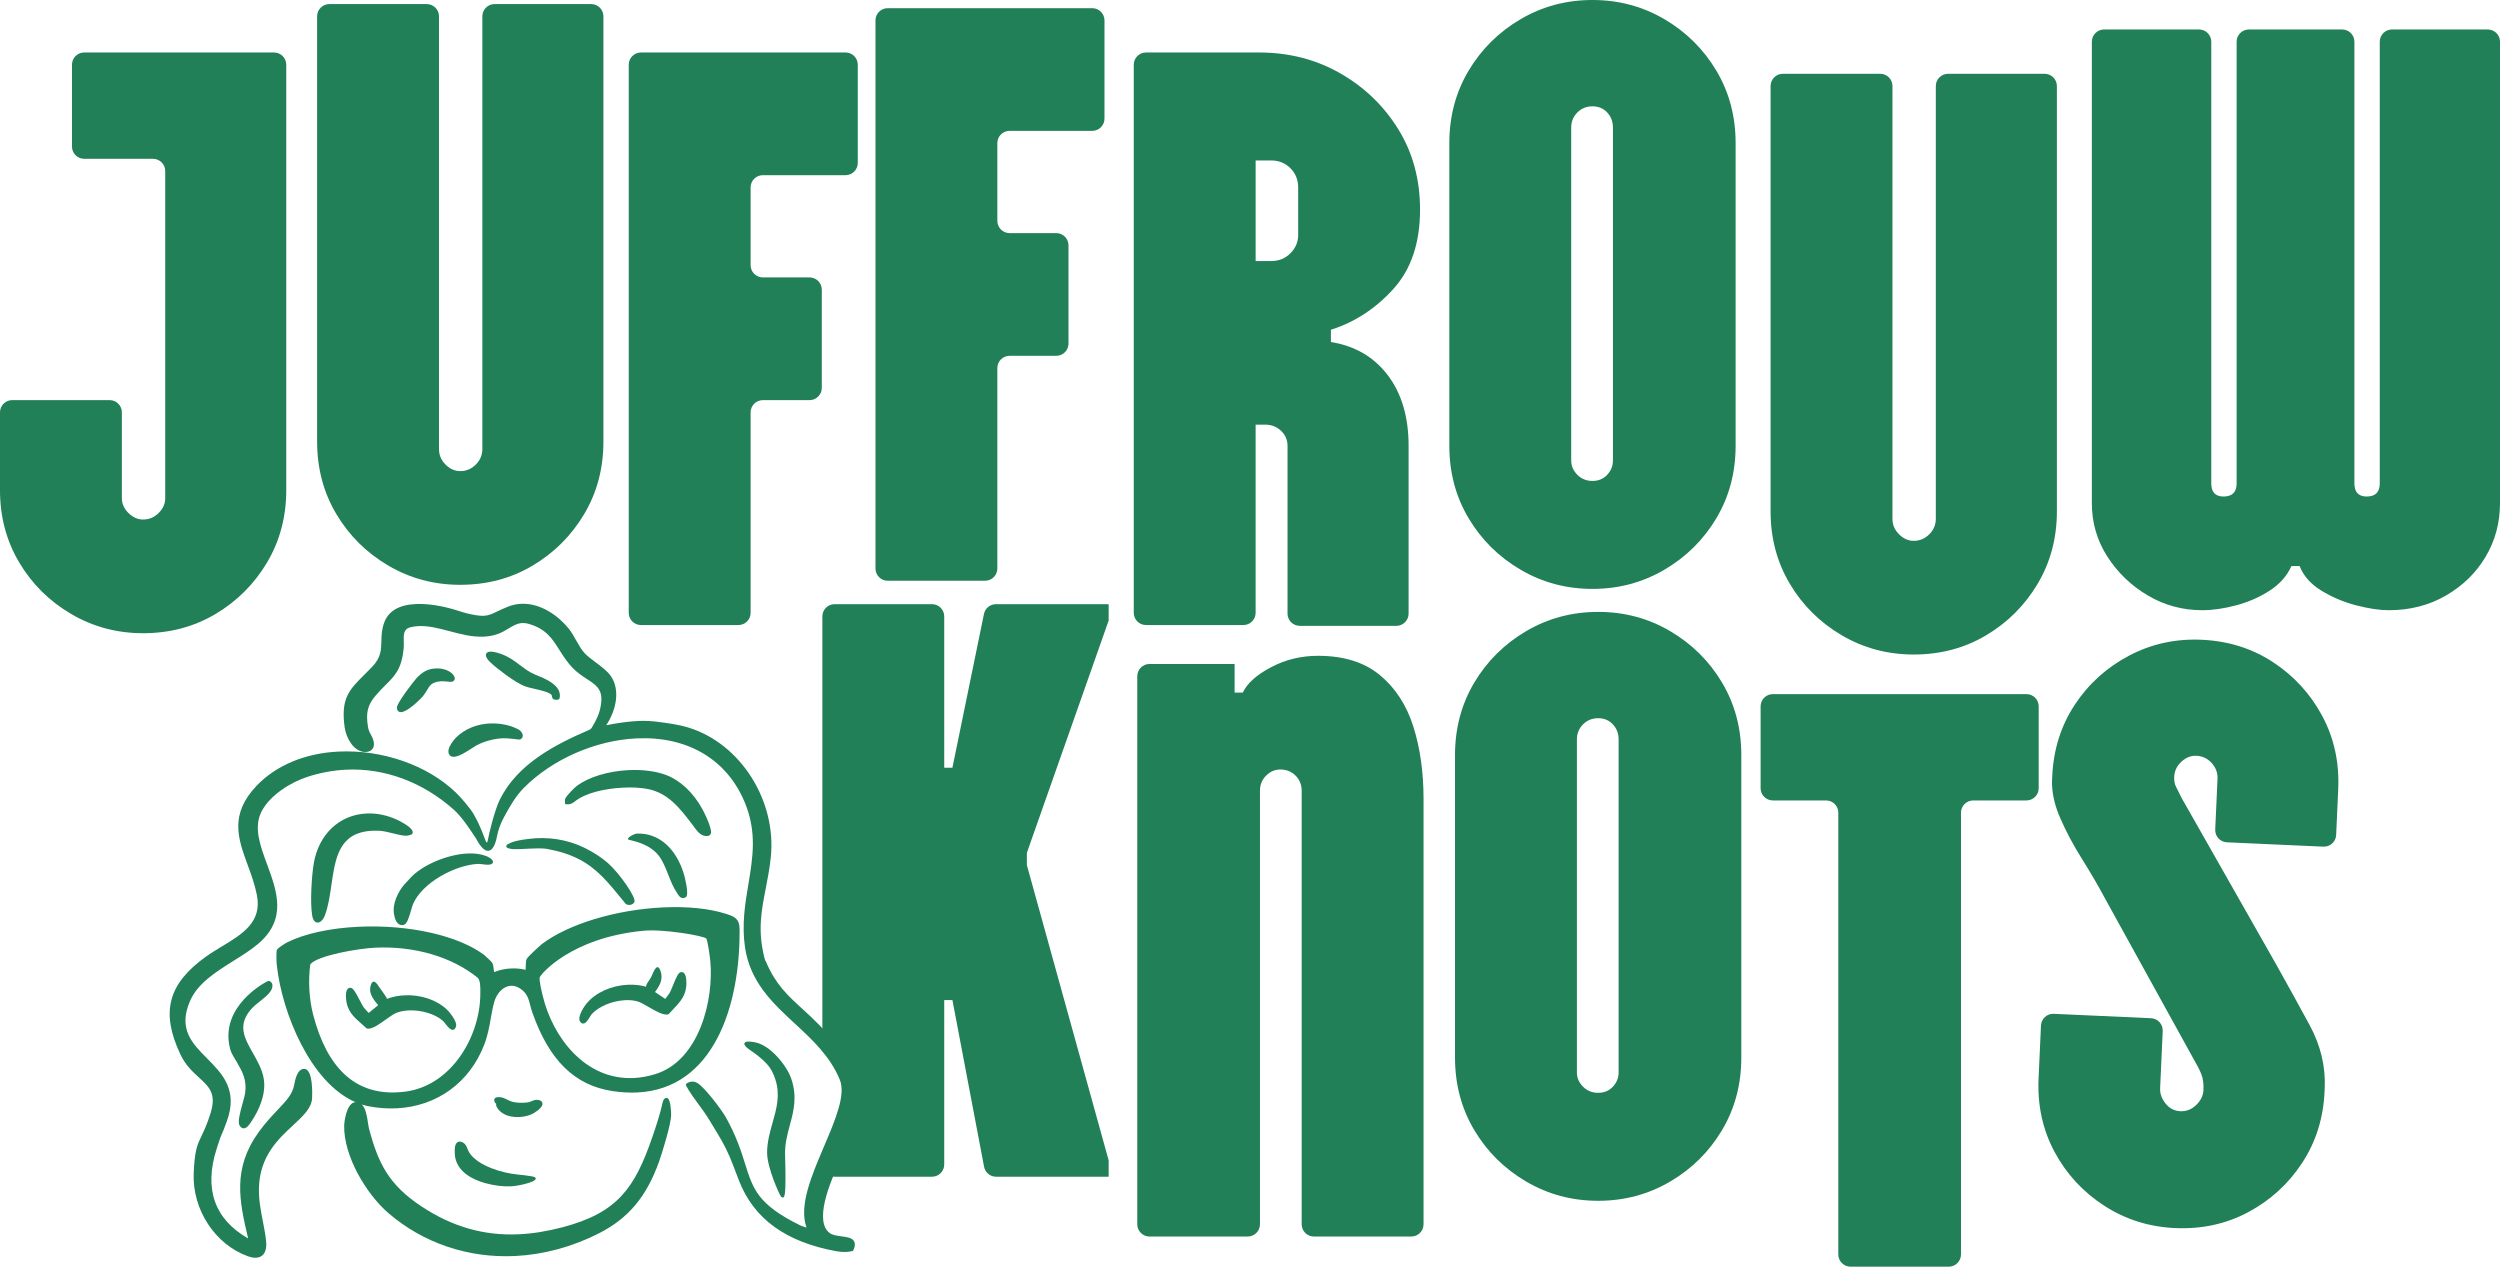
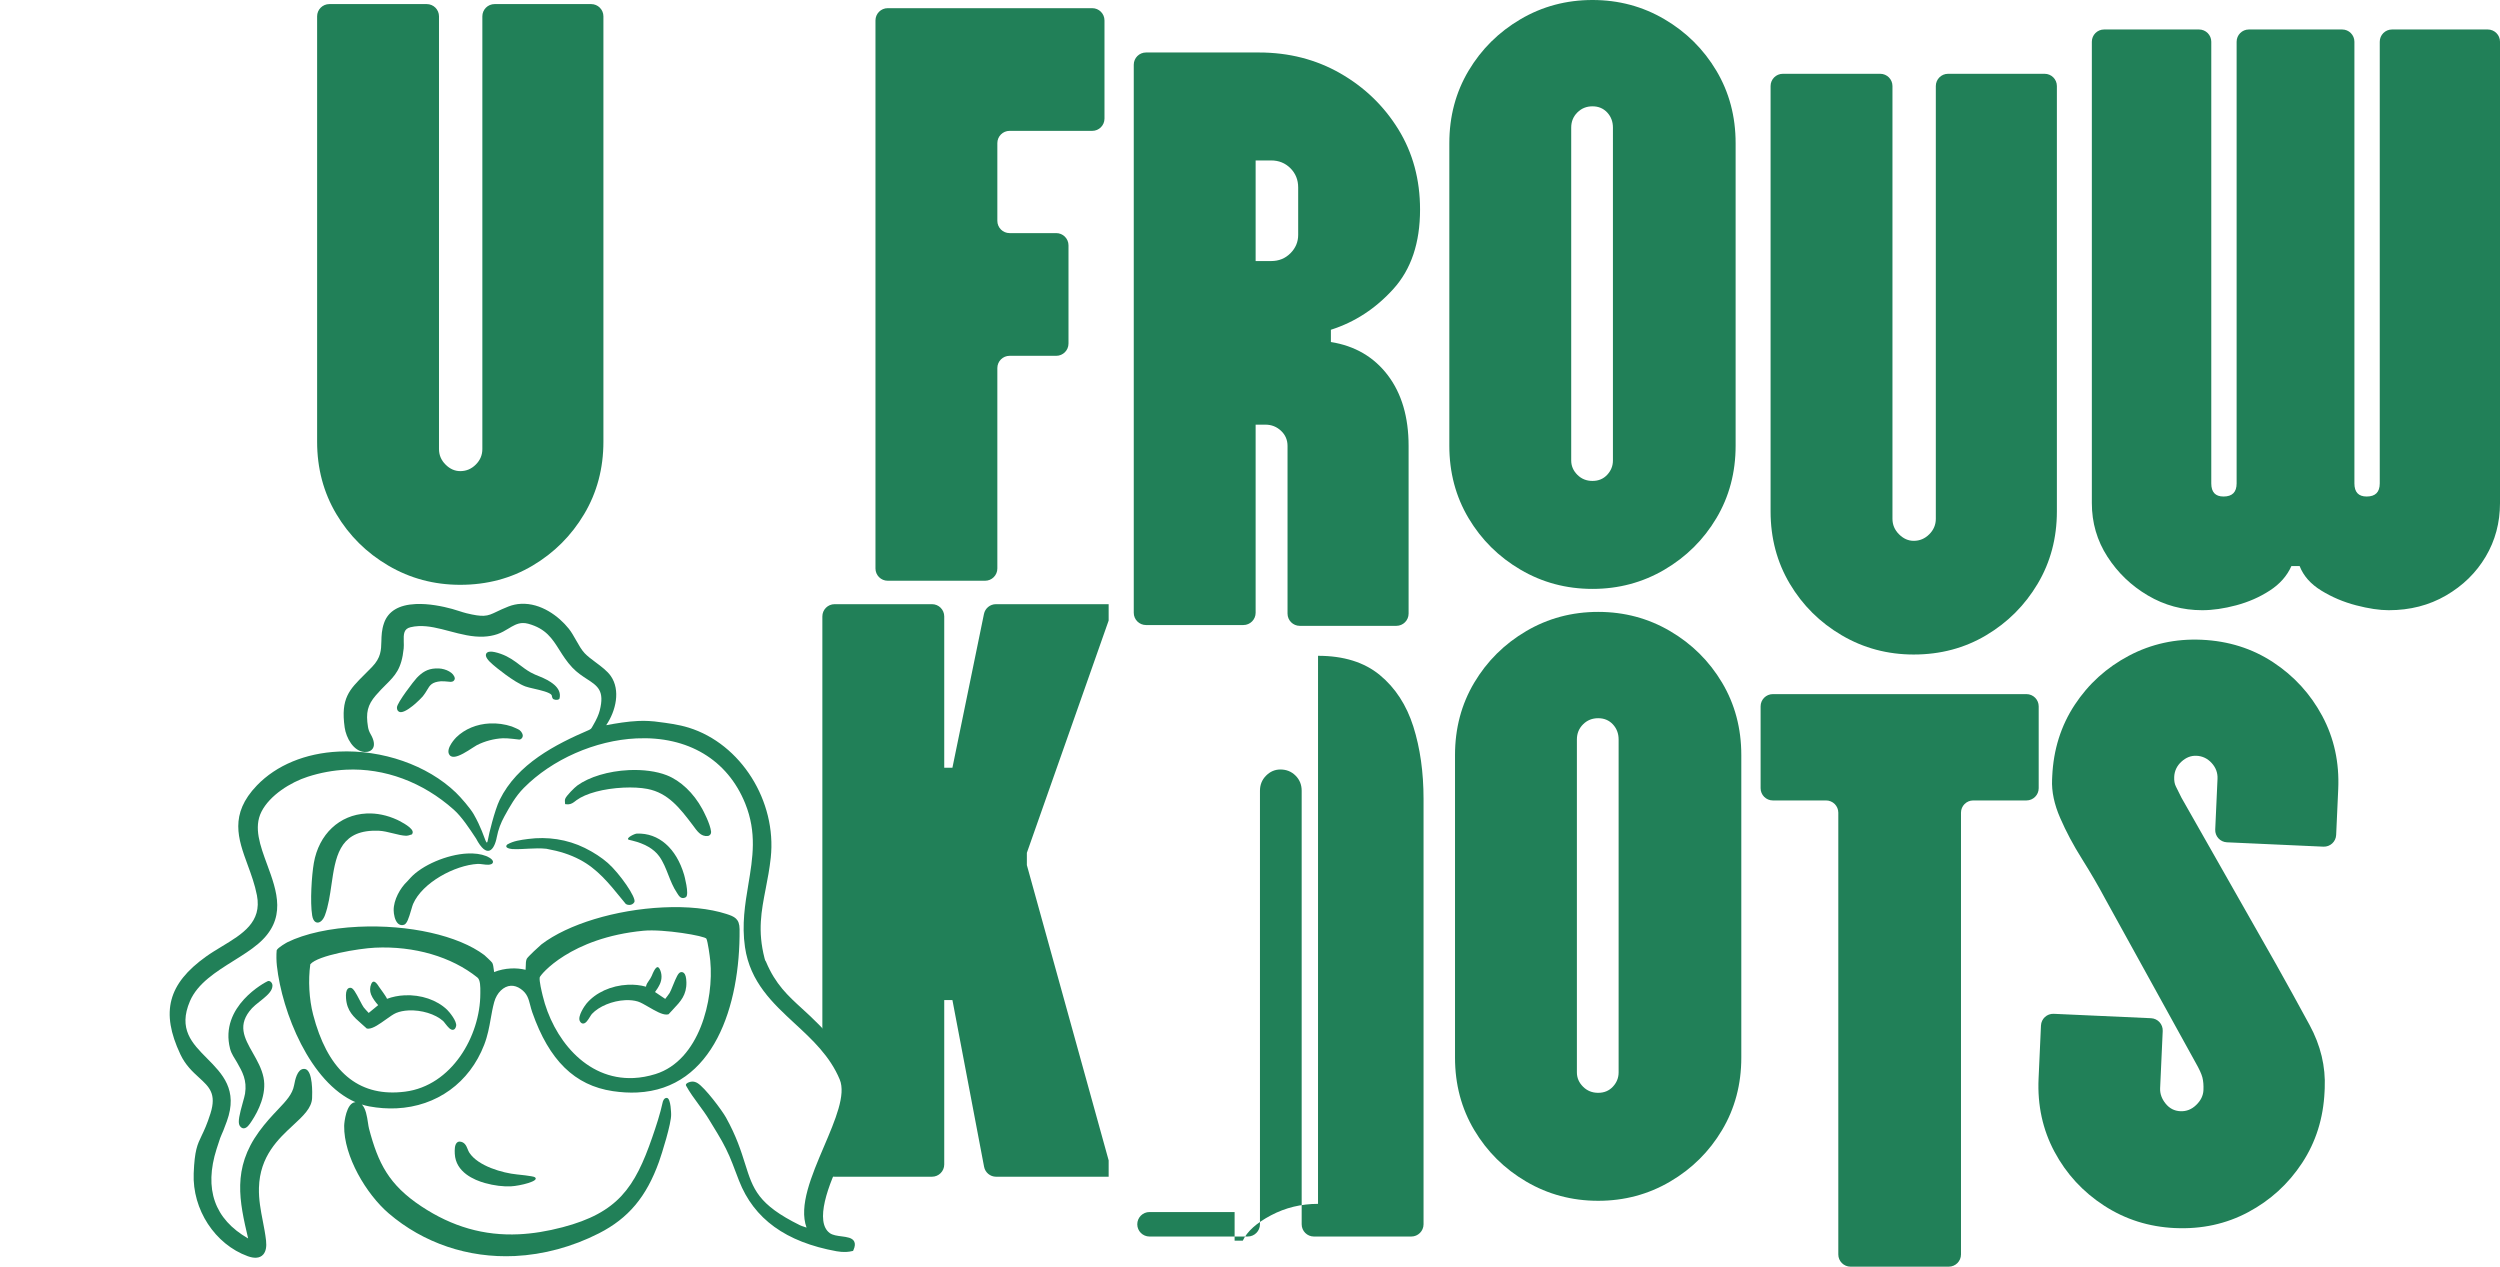
<svg xmlns="http://www.w3.org/2000/svg" viewBox="0 0 494.83 250.714" id="Laag_2">
  <g id="Components">
    <g id="bcd6ad8c-6968-419f-afc3-418d0a413819_1">
-       <path style="fill:#218058;" d="M28.33,125.333c-5.178,0-9.931-1.269-14.248-3.806-4.317-2.532-7.744-5.931-10.277-10.196-2.537-4.265-3.806-9.041-3.806-14.328v-15.384c0-1.339,1.085-2.424,2.424-2.424h19.275c1.339,0,2.424,1.085,2.424,2.424v17.003c0,1.079.431,2.05,1.292,2.911.866.866,1.837,1.297,2.916,1.297,1.188,0,2.211-.431,3.077-1.297.862-.862,1.297-1.832,1.297-2.911V33.858c0-1.339-1.085-2.424-2.424-2.424h-13.609c-1.339,0-2.424-1.085-2.424-2.424V12.813c0-1.339,1.085-2.424,2.424-2.424h37.565c1.339,0,2.424,1.085,2.424,2.424v84.19c0,5.287-1.269,10.063-3.801,14.328-2.537,4.265-5.941,7.664-10.201,10.196-4.265,2.537-9.041,3.806-14.328,3.806Z" />
      <path style="fill:#218058;" d="M91.103,115.753c-5.183,0-9.931-1.269-14.248-3.806-4.317-2.532-7.744-5.931-10.281-10.196-2.537-4.265-3.806-9.041-3.806-14.328V3.233c0-1.339,1.085-2.424,2.424-2.424h19.275c1.339,0,2.424,1.085,2.424,2.424v85.648c0,1.188.431,2.211,1.297,3.072.862.866,1.832,1.297,2.916,1.297,1.183,0,2.211-.431,3.072-1.297.866-.862,1.297-1.884,1.297-3.072V3.233c0-1.339,1.085-2.424,2.424-2.424h19.114c1.339,0,2.424,1.085,2.424,2.424v84.19c0,5.287-1.269,10.063-3.806,14.328-2.537,4.265-5.936,7.664-10.201,10.196-4.265,2.537-9.041,3.806-14.324,3.806Z" />
-       <path style="fill:#218058;" d="M124.448,121.291V12.813c0-1.339,1.085-2.424,2.424-2.424h40.486c1.339,0,2.424,1.085,2.424,2.424v19.436c0,1.339-1.085,2.424-2.424,2.424h-16.364c-1.339,0-2.424,1.085-2.424,2.424v15.389c0,1.339,1.085,2.424,2.424,2.424h9.24c1.339,0,2.424,1.085,2.424,2.424v19.441c0,1.339-1.085,2.424-2.424,2.424h-9.24c-1.339,0-2.424,1.085-2.424,2.424v39.672c0,1.339-1.085,2.424-2.424,2.424h-19.275c-1.339,0-2.424-1.085-2.424-2.424Z" />
      <path style="fill:#218058;" d="M173.284,112.52V4.042c0-1.339,1.085-2.424,2.424-2.424h40.481c1.339,0,2.424,1.085,2.424,2.424v19.436c0,1.339-1.085,2.424-2.424,2.424h-16.359c-1.339,0-2.424,1.085-2.424,2.424v15.389c0,1.339,1.085,2.424,2.424,2.424h9.235c1.339,0,2.424,1.085,2.424,2.424v19.441c0,1.339-1.085,2.424-2.424,2.424h-9.235c-1.339,0-2.424,1.085-2.424,2.424v39.672c0,1.339-1.085,2.424-2.424,2.424h-19.275c-1.339,0-2.424-1.085-2.424-2.424Z" />
      <path style="fill:#218058;" d="M246.107,123.715h-19.275c-1.339,0-2.424-1.085-2.424-2.424V12.813c0-1.339,1.085-2.424,2.424-2.424h22.347c5.936,0,11.304,1.377,16.108,4.128,4.8,2.75,8.634,6.452,11.498,11.091,2.854,4.639,4.289,9.931,4.289,15.867,0,6.584-1.756,11.815-5.264,15.701-3.507,3.886-7.635,6.584-12.383,8.094v2.428c4.748.757,8.497,2.944,11.252,6.556,2.75,3.621,4.128,8.288,4.128,14.007v33.191c0,1.339-1.085,2.424-2.424,2.424h-19.114c-1.339,0-2.424-1.085-2.424-2.424v-33.191c0-1.188-.431-2.187-1.292-2.996-.866-.809-1.893-1.212-3.077-1.212h-1.946v37.239c0,1.339-1.085,2.424-2.424,2.424ZM248.53,51.67h3.077c1.51,0,2.779-.511,3.806-1.538,1.022-1.022,1.538-2.239,1.538-3.64v-9.391c0-1.51-.516-2.779-1.538-3.806-1.027-1.022-2.296-1.538-3.806-1.538h-3.077v19.914Z" />
      <path style="fill:#218058;" d="M315.204,116.563c-5.183,0-9.931-1.269-14.248-3.806-4.317-2.532-7.744-5.931-10.281-10.196-2.537-4.265-3.806-9.041-3.806-14.328V28.33c0-5.287,1.269-10.063,3.806-14.328,2.537-4.26,5.964-7.659,10.281-10.196,4.317-2.537,9.065-3.806,14.248-3.806,5.178,0,9.926,1.269,14.243,3.806,4.317,2.537,7.744,5.936,10.281,10.196,2.537,4.265,3.806,9.041,3.806,14.328v59.903c0,5.287-1.269,10.063-3.806,14.328-2.537,4.265-5.964,7.664-10.281,10.196-4.317,2.537-9.065,3.806-14.243,3.806ZM315.204,95.191c1.183,0,2.154-.402,2.911-1.212.753-.809,1.136-1.751,1.136-2.835V25.253c0-1.183-.383-2.182-1.136-2.992-.757-.809-1.728-1.216-2.911-1.216-1.193,0-2.187.407-2.996,1.216-.809.809-1.216,1.808-1.216,2.992v65.891c0,1.084.407,2.026,1.216,2.835.809.809,1.804,1.212,2.996,1.212Z" />
      <path style="fill:#218058;" d="M378.791,129.551c-5.183,0-9.931-1.269-14.248-3.806-4.317-2.532-7.744-5.931-10.281-10.196-2.537-4.265-3.806-9.041-3.806-14.328V17.031c0-1.339,1.085-2.424,2.424-2.424h19.275c1.339,0,2.424,1.085,2.424,2.424v85.648c0,1.188.431,2.211,1.297,3.072.862.866,1.832,1.297,2.916,1.297,1.183,0,2.211-.431,3.072-1.297.866-.862,1.297-1.884,1.297-3.072V17.031c0-1.339,1.085-2.424,2.424-2.424h19.114c1.339,0,2.424,1.085,2.424,2.424v84.19c0,5.287-1.269,10.063-3.806,14.328-2.537,4.265-5.936,7.664-10.201,10.196-4.265,2.537-9.041,3.806-14.324,3.806Z" />
      <path style="fill:#218058;" d="M435.903,120.78c-3.886,0-7.479-.97-10.769-2.916-3.295-1.941-5.964-4.502-8.014-7.687-2.05-3.181-3.077-6.722-3.077-10.603V8.26c0-1.339,1.085-2.424,2.424-2.424h18.792c1.339,0,2.424,1.085,2.424,2.424v87.428c0,1.728.809,2.589,2.428,2.589,1.723,0,2.589-.862,2.589-2.589V8.26c0-1.339,1.085-2.424,2.424-2.424h18.465c1.339,0,2.424,1.085,2.424,2.424v87.428c0,1.728.809,2.589,2.428,2.589,1.723,0,2.589-.862,2.589-2.589V8.26c0-1.339,1.085-2.424,2.424-2.424h18.953c1.339,0,2.424,1.085,2.424,2.424v91.314c0,3.881-.947,7.422-2.835,10.603-1.889,3.186-4.506,5.747-7.848,7.687-3.347,1.946-7.124,2.916-11.337,2.916-1.832,0-3.99-.322-6.475-.97-2.48-.648-4.776-1.619-6.878-2.916-2.106-1.292-3.536-2.911-4.289-4.857h-1.624c-.862,1.946-2.291,3.564-4.289,4.857-1.998,1.297-4.208,2.267-6.636,2.916-2.428.648-4.672.97-6.717.97Z" />
      <path style="fill:#218058;" d="M219.437,122.824v-3.238h-22.306c-1.151,0-2.143.809-2.374,1.937l-6.244,30.441h-1.619v-29.954c0-1.339-1.085-2.424-2.424-2.424h-19.275c-1.339,0-2.424,1.085-2.424,2.424v84.569c.438.276.861.646,1.258,1.125,2.822,3.407,3.972,7.167,2.881,11.55-.857,3.445-3.002,6.349-4.139,9.668v1.566c0,1.339,1.085,2.424,2.424,2.424h19.275c1.339,0,2.424-1.085,2.424-2.424v-32.547h1.619l6.267,33c.217,1.144,1.217,1.972,2.381,1.972h22.276v-3.238l-16.189-58.445v-2.428l16.189-45.977Z" />
-       <path style="fill:#218058;" d="M260.881,129.805c5.074,0,9.15,1.269,12.227,3.806,3.072,2.537,5.283,5.936,6.636,10.196,1.349,4.265,2.021,9.041,2.021,14.328v84.19c0,1.339-1.085,2.424-2.424,2.424h-19.275c-1.339,0-2.424-1.085-2.424-2.424v-85.809c0-1.188-.402-2.187-1.212-2.996-.809-.809-1.808-1.212-2.996-1.212-1.079,0-2.021.402-2.831,1.212-.809.809-1.216,1.808-1.216,2.996v85.809c0,1.339-1.085,2.424-2.424,2.424h-19.436c-1.339,0-2.424-1.085-2.424-2.424v-108.478c0-1.339,1.085-2.424,2.424-2.424h16.842v5.666h1.619c.862-1.837,2.722-3.507,5.585-5.018,2.859-1.51,5.96-2.267,9.306-2.267Z" />
+       <path style="fill:#218058;" d="M260.881,129.805c5.074,0,9.15,1.269,12.227,3.806,3.072,2.537,5.283,5.936,6.636,10.196,1.349,4.265,2.021,9.041,2.021,14.328v84.19c0,1.339-1.085,2.424-2.424,2.424h-19.275c-1.339,0-2.424-1.085-2.424-2.424v-85.809c0-1.188-.402-2.187-1.212-2.996-.809-.809-1.808-1.212-2.996-1.212-1.079,0-2.021.402-2.831,1.212-.809.809-1.216,1.808-1.216,2.996v85.809c0,1.339-1.085,2.424-2.424,2.424h-19.436c-1.339,0-2.424-1.085-2.424-2.424c0-1.339,1.085-2.424,2.424-2.424h16.842v5.666h1.619c.862-1.837,2.722-3.507,5.585-5.018,2.859-1.51,5.96-2.267,9.306-2.267Z" />
      <path style="fill:#218058;" d="M316.329,237.676c-5.183,0-9.931-1.269-14.248-3.806-4.317-2.532-7.744-5.931-10.281-10.196-2.537-4.265-3.806-9.041-3.806-14.328v-59.903c0-5.287,1.269-10.063,3.806-14.328,2.537-4.26,5.964-7.659,10.281-10.196,4.317-2.537,9.065-3.806,14.248-3.806,5.178,0,9.926,1.269,14.243,3.806,4.317,2.537,7.744,5.936,10.281,10.196,2.537,4.265,3.806,9.041,3.806,14.328v59.903c0,5.287-1.269,10.063-3.806,14.328-2.537,4.265-5.964,7.664-10.281,10.196-4.317,2.537-9.065,3.806-14.243,3.806ZM316.329,216.304c1.183,0,2.154-.402,2.911-1.212.753-.809,1.136-1.751,1.136-2.835v-65.891c0-1.183-.383-2.182-1.136-2.992-.757-.809-1.728-1.216-2.911-1.216-1.193,0-2.187.407-2.996,1.216-.809.809-1.216,1.808-1.216,2.992v65.891c0,1.084.407,2.026,1.216,2.835.809.809,1.804,1.212,2.996,1.212Z" />
      <path style="fill:#218058;" d="M363.86,248.291v-87.433c0-1.339-1.085-2.424-2.424-2.424h-10.532c-1.339,0-2.424-1.085-2.424-2.424v-16.198c0-1.339,1.085-2.424,2.424-2.424h50.194c1.339,0,2.424,1.085,2.424,2.424v16.198c0,1.339-1.085,2.424-2.424,2.424h-10.532c-1.339,0-2.424,1.085-2.424,2.424v87.433c0,1.339-1.085,2.424-2.424,2.424h-19.436c-1.339,0-2.424-1.085-2.424-2.424Z" />
      <path style="fill:#218058;" d="M430.526,243.076c-5.178-.234-9.864-1.716-14.062-4.445-4.198-2.725-7.468-6.275-9.81-10.65-2.342-4.375-3.394-9.204-3.155-14.486l.475-10.517c.06-1.337,1.193-2.372,2.53-2.312l19.255.87c1.337.06,2.372,1.193,2.312,2.53l-.512,11.325c-.049,1.078.313,2.094,1.08,3.043.767.954,1.739,1.458,2.931,1.511,1.182.053,2.229-.359,3.131-1.237.907-.874,1.382-1.852,1.431-2.93.044-.969-.027-1.811-.208-2.521-.186-.71-.63-1.677-1.328-2.898l-17.974-32.573c-1.297-2.437-2.801-5.016-4.512-7.743-1.716-2.721-3.161-5.436-4.333-8.137-1.176-2.697-1.711-5.233-1.604-7.606l.029-.648c.239-5.282,1.722-9.996,4.449-14.142,2.727-4.141,6.304-7.382,10.731-9.722,4.427-2.34,9.227-3.393,14.405-3.159,5.277.238,9.991,1.721,14.137,4.449,4.146,2.727,7.388,6.276,9.73,10.646,2.342,4.375,3.394,9.204,3.155,14.486l-.409,9.06c-.06,1.337-1.193,2.372-2.53,2.312l-19.094-.863c-1.337-.06-2.372-1.193-2.312-2.53l.453-10.03c.054-1.187-.331-2.228-1.157-3.132-.822-.899-1.828-1.381-3.01-1.434-1.083-.049-2.072.342-2.971,1.164-.904.826-1.381,1.828-1.435,3.015-.034.757.075,1.382.323,1.877.243.499.617,1.246,1.112,2.239l18.615,32.768c2.302,4.103,4.549,8.171,6.74,12.217,2.196,4.042,3.197,8.219,3.002,12.531l-.029.648c-.239,5.282-1.722,9.996-4.449,14.142-2.727,4.146-6.276,7.388-10.651,9.725-4.375,2.342-9.204,3.394-14.481,3.155Z" />
      <path style="fill:#218058;" d="M166.584,244.716c-.873-.114-1.775-.233-2.345-.648-3-2.182-.448-9.446,2.64-15.466,3.445-6.717,3.316-10.905,2.952-13.495-.719-5.114-4.956-9.436-7.739-12.293-1.161-1.191-2.255-2.19-3.313-3.157-2.835-2.589-5.283-4.825-7.147-9.262-.081-.191-.133-.261-.176-.29-.011-.023-.044-.112-.132-.455-1.389-5.403-.633-9.291.242-13.793.37-1.906.753-3.876.991-6.082,1.209-11.231-5.918-22.541-16.227-25.746-2.042-.634-4.186-.905-6.259-1.167l-.559-.071s-.794-.065-1.095-.083c-.658-.04-1.382-.042-2.152-.005-2.061.098-4.216.447-6.279.835,1.95-2.879,2.847-6.944.915-9.727-.693-.998-1.861-1.868-2.991-2.71-.834-.621-1.623-1.209-2.199-1.822-.617-.655-1.162-1.622-1.688-2.556-.45-.798-.915-1.623-1.435-2.274-2.004-2.509-5.539-5.122-9.454-4.936-.851.04-1.682.216-2.472.522-.985.382-1.722.734-2.313,1.018-1.023.49-1.641.785-2.579.829-.805.039-1.836-.113-3.448-.506-.456-.111-.926-.264-1.426-.424-.447-.145-.916-.297-1.419-.434-1.852-.506-4.606-1.084-7.205-.961-3.34.158-5.446,1.424-6.259,3.761-.471,1.355-.5,2.509-.527,3.625-.043,1.734-.08,3.232-1.843,5.063-.519.539-1.01,1.027-1.469,1.483-3.068,3.052-4.759,4.733-3.953,10.497.283,2.019,1.736,4.745,3.957,4.854,1.397.068,2.667-1.002,1.155-3.573-.266-.453-.42-.931-.494-1.379-.461-2.829-.084-4.35,1.549-6.257.715-.836,1.382-1.501,1.971-2.088,1.823-1.817,3.14-3.132,3.545-7.198.043-.428.027-.886.012-1.331-.052-1.565.012-2.538,1.327-2.864.502-.124,1.038-.2,1.59-.226,1.998-.095,4.027.442,6.176,1.013,2.195.581,4.464,1.182,6.747,1.074.948-.045,1.824-.206,2.677-.49.823-.275,1.518-.694,2.189-1.099.901-.545,1.752-1.059,2.767-1.106.378-.018.758.028,1.161.139,3.504.965,4.745,2.929,6.18,5.203.719,1.139,1.463,2.317,2.547,3.468.95,1.008,1.981,1.677,2.89,2.269,2.137,1.39,3.549,2.307,2.537,6.255-.211.823-.633,1.768-1.291,2.89l-.093.16s-.236.461-.385.57c-.106.078-.206.151-.306.193-6.734,2.896-14.232,6.741-17.722,13.854-1.005,2.049-2.207,7.053-2.29,7.715-.171.961-.278.871-.522.32-.274-.625-.884-2.672-2.341-5.209-.669-1.165-2.516-3.305-3.539-4.287-5.631-5.405-14.519-8.508-23.195-8.097-6.566.31-12.308,2.69-16.166,6.7-5.504,5.721-3.722,10.579-1.836,15.723.703,1.915,1.429,3.897,1.84,6.027,1.025,5.309-2.854,7.653-6.963,10.135-1.054.637-2.143,1.296-3.128,2.002-7.521,5.388-8.991,10.987-5.071,19.322,1.017,2.165,2.444,3.47,3.703,4.622,2.027,1.855,3.492,3.195,2.266,7.091-.685,2.179-1.272,3.403-1.745,4.388-.87,1.813-1.394,2.907-1.578,7.47-.289,7.156,4.21,14.053,10.697,16.401.618.224,1.174.326,1.651.303h.001c.603-.028,1.085-.25,1.432-.657.498-.585.681-1.506.542-2.74-.149-1.327-.401-2.619-.644-3.869-.406-2.085-.826-4.242-.762-6.574.172-6.28,3.833-9.672,6.775-12.396,1.958-1.814,3.649-3.38,3.743-5.331.043-.905.182-5.439-1.377-5.79-.091-.016-.183-.022-.271-.018-1.312.062-1.718,2.209-1.913,3.242-.337,1.783-1.556,3.071-3.244,4.854-1.117,1.18-2.384,2.517-3.696,4.321-5.327,7.319-3.895,13.742-2.158,21.145-6.667-3.82-8.767-9.781-6.24-17.724.718-2.259.819-2.476,1.002-2.87.156-.335.37-.793,1.024-2.594,2.26-6.222-.886-9.396-3.929-12.466-2.956-2.982-5.748-5.799-3.364-11.337,1.509-3.507,5.139-5.781,8.649-7.979,1.77-1.108,3.441-2.154,4.839-3.343,5.758-4.894,3.735-10.39,1.779-15.705-1.386-3.765-2.694-7.32-1.131-10.433,1.651-3.286,5.803-5.856,9.187-6.942,2.495-.803,5.046-1.27,7.584-1.391,7.603-.36,15.165,2.447,21.295,7.904,1.583,1.408,3.095,3.708,4.43,5.737,2.085,3.984,3.576,2.467,4.105-.335.27-1.428.795-2.798,1.496-4.071l.013-.023c1.062-1.926,2.16-3.917,3.821-5.596,5.607-5.666,14.148-9.425,22.289-9.81,10.188-.482,18.039,4.212,21.538,12.88,2.329,5.769,1.501,10.746.625,16.015-.65,3.902-1.321,7.939-.668,12.423,1.012,6.944,5.514,11.105,9.868,15.13,3.419,3.16,6.955,6.427,8.883,11.062,1.255,3.015-.863,7.984-3.105,13.246-2.475,5.807-5.029,11.799-3.461,16.073-.166-.06-.334-.114-.499-.168-.293-.095-.578-.186-.814-.303-8.321-4.108-9.273-7.132-10.848-12.143-.802-2.548-1.71-5.436-3.783-9.172-.8-1.442-4.183-5.944-5.645-6.82-.352-.212-.712-.31-1.071-.293-.359.017-.842.174-1.083.391s-.102.412-.102.412c.713,1.313,1.612,2.535,2.481,3.716.703.956,1.43,1.942,2.047,2.965.693,1.15,1.243,2.049,1.687,2.774q1.859,3.041,2.968,5.972c.318.842.728,1.922,1.296,3.38,2.954,7.578,9.268,12.148,19.303,13.97.661.12,1.297.167,1.892.139.426-.02.842-.08,1.233-.176l.148-.036.063-.139c.338-.747.383-1.321.14-1.758-.391-.704-1.402-.836-2.472-.978Z" />
      <path style="fill:#218058;" d="M132.012,217.314c-.609-.071-.819.758-.819.758-.535,2.459-1.323,4.817-2.084,7.021-3.452,9.999-6.832,14.944-17.743,17.815-3.07.807-5.902,1.264-8.659,1.395-6.886.326-13.199-1.48-19.302-5.525-6.462-4.283-8.56-8.54-10.364-15.381-.078-.294-.138-.7-.206-1.151-.19-1.262-.435-2.853-1.215-3.628.47.148.946.277,1.434.368,1.829.34,3.653.47,5.421.387h.002c7.968-.377,14.455-5.073,17.352-12.562.703-1.815,1.005-3.519,1.296-5.167.19-1.074.387-2.186.693-3.305.501-1.831,1.86-3.158,3.303-3.226.65-.031,1.303.179,1.942.625,1.281.896,1.545,1.921,1.881,3.221.117.452.239.925.412,1.419,3.334,9.514,8.399,14.47,15.94,15.594,1.67.25,3.289.339,4.812.267h.002c15.157-.718,20.412-17.17,20.276-32.328-.019-2.07-1.009-2.493-2.623-3.013-3.348-1.075-7.68-1.522-12.528-1.293-9.379.444-18.823,3.314-24.06,7.312-.235.179-2.778,2.508-2.929,2.891-.169.428-.175.922-.182,1.399-.003.262-.007.514-.036.745-.929-.221-1.898-.309-2.887-.262-1.155.054-2.303.299-3.342.712-.026-.157-.047-.327-.068-.503-.058-.467-.117-.95-.293-1.314-.102-.211-1.56-1.535-1.573-1.544-5.149-3.878-14.938-6.077-24.941-5.604-5.572.264-10.557,1.35-14.036,3.059-.019.01-1.925,1.053-2.127,1.604-.081.95-.065,2.096.042,3.063,1.011,9.174,6.566,23.119,15.561,26.992l-.072.005c-1.74.192-2.161,3.947-2.171,4.679-.088,6.04,4.409,13.549,8.809,17.32,6.866,5.887,15.737,8.888,24.977,8.45h.001c5.649-.268,11.408-1.825,16.654-4.503,5.83-2.978,9.381-7.213,11.876-14.163.511-1.426,2.482-7.633,2.398-9.412,0,0-.029-3.103-.823-3.217ZM61.42,190.856c1.504-1.771,9.573-3.127,12.81-3.28,7.75-.367,15.136,1.785,20.265,5.905.6.483.586,1.915.578,2.864l-.002.324c.002,8.421-5.688,18.235-14.885,19.403-.561.071-1.106.119-1.637.144h0c-8.248.391-13.823-4.788-16.571-15.391-.793-3.063-1-6.772-.558-9.968ZM127.367,184.223c3.959-.378,12.216,1.027,12.457,1.583.286.658.666,3.367.763,4.379.735,7.67-2.144,19.694-10.848,22.408-1.449.452-2.899.715-4.308.782h-.002c-9.575.452-16.032-8.056-18.002-16.245-.212-.881-.717-2.946-.604-3.664.077-.487,6.078-7.863,20.543-9.243Z" />
      <path style="fill:#218058;" d="M78.634,162.273c-2.028-.929-4.08-1.352-6.098-1.256-5.335.252-9.424,4.096-10.416,9.791-.428,2.456-.769,7.731-.329,10.402.214,1.301.854,1.412,1.119,1.4.548-.026,1.093-.6,1.422-1.498.67-1.824.978-3.949,1.276-6.004.774-5.33,1.504-10.365,8.081-10.677.411-.019.844-.021,1.301-.002.874.036,1.862.282,2.817.519.929.231,1.805.45,2.551.473l.121-.001c.257-.012.47-.085.676-.154.085-.029.171-.058.261-.082l.122-.033.065-.107c.066-.108.13-.286.057-.523-.297-.974-2.999-2.235-3.027-2.248Z" />
-       <path style="fill:#218058;" d="M156.58,213.407c-.833-2.373-4.071-6.622-7.266-7.125-.416-.065-1.613-.306-1.926.131-.357.501.897,1.306,1.225,1.531,1.112.765,2.194,1.589,3.112,2.584.882.956,1.364,1.935,1.755,3.16.984,3.063.232,5.722-.564,8.537-.533,1.885-1.085,3.833-1.082,5.93.004,2.934,2.413,8.297,2.757,8.684.19.242.34.178.341.178.355-.012.701-.061.464-8.319l-.004-.147c-.061-2.138.45-4.029.944-5.858.749-2.772,1.523-5.638.244-9.285Z" />
      <path style="fill:#218058;" d="M139.011,160.133c-1.732-3.178-4.302-5.617-7.051-6.691-2.013-.786-4.683-1.145-7.518-1.011-4.006.19-7.819,1.335-10.198,3.065-.511.373-2.147,2-2.365,2.601-.096.267-.074.499-.045.807l.02.254.252.032c.129.018.251.022.365.017.607-.029,1.02-.346,1.418-.654l.216-.165c1.823-1.353,5.383-2.307,9.291-2.492,1.761-.084,3.444.007,4.737.255,4.138.793,6.47,3.858,8.938,7.105.912,1.228,1.618,2.377,3.036,2.208.408-.049.69-.434.644-.842-.176-1.578-1.559-4.155-1.74-4.488Z" />
      <path style="fill:#218058;" d="M51.343,198.281c1.037-.824,2.109-1.676,2.445-2.523.196-.494.19-.925-.017-1.214-.117-.164-.379-.495-.792-.334-.41.161-9.608,4.945-7.436,13.377.273,1.06.903,1.872,1.376,2.704,1.071,1.884,1.996,3.511,1.585,6.177-.058.374-.235,1.007-.44,1.741-.628,2.25-1.042,3.896-.634,4.581.278.468.608.553.836.542.604-.028,1.091-.714,1.579-1.476l.086-.135c1.124-1.731,2.908-5.134,2.227-8.463-.358-1.751-1.245-3.313-2.101-4.824-1.711-3.015-3.188-5.62-.147-8.915.338-.367.87-.789,1.433-1.237Z" />
      <path style="fill:#218058;" d="M80.579,174.485c-1.349,1.268-2.695,3.642-2.659,5.725.012.672.204,1.972.85,2.577.242.226.534.338.845.324.115-.005.235-.028.354-.068.578-.19.943-1.309,1.435-2.995.135-.463.263-.9.356-1.117,1.831-4.238,8.263-7.686,12.806-7.936.291-.014.653.034,1.003.08.37.049.753.099,1.089.083l.134-.01c.179-.019.726-.077.783-.503.085-.64-1.292-1.183-1.351-1.206-1.031-.401-2.281-.57-3.713-.502-4.022.19-8.97,2.308-11.266,4.82-.14.153-.527.599-.665.729Z" />
      <path style="fill:#218058;" d="M114.76,170.153c3.437,1.798,5.774,4.679,8.25,7.729l.863,1.05c.19.157,1.181.456,1.681-.361.5-.817-2.942-5.736-5.253-7.765-1.207-1.058-2.793-2.104-4.561-2.974-3.468-1.707-7.388-2.281-11.22-1.771-1.496.199-2.881.375-4.135,1.101-.619.631.474.842 1.0.894,2.264.111,4.431-.304,6.769-.056,2.688.493,4.663,1.136,6.606,2.152Z" />
      <path style="fill:#218058;" d="M102.332,232.459c-2.85-.277-7.714-1.653-9.435-4.307-.132-.202-.231-.449-.337-.71-.26-.641-.583-1.439-1.617-1.486-.212.01-.402.101-.549.262-.404.444-.417,1.339-.377,2.157.179,3.648,3.833,5.196,5.995,5.794,1.812.501,3.548.716,5.161.64h.001c1.661-.079,5.843-1.054,4.668-1.813-.355-.23-3.485-.537-3.51-.538Z" />
      <path style="fill:#218058;" d="M88.974,149.434c.132.179.394.387.886.364,1.017-.048,2.568-1.057,3.7-1.794.362-.235.657-.429.834-.519,1.565-.794,3.387-1.278,5.131-1.36.982-.047,3.192.266,3.278.262.161-.008.327-.093.456-.236.146-.163.224-.377.213-.588-.01-.179-.136-.677-.674-1.083-.198-.15-1.478-.681-1.49-.685-1.388-.464-2.894-.671-4.356-.603-2.596.123-4.955,1.1-6.643,2.752-.022.021-2.247,2.259-1.334,3.49Z" />
      <path style="fill:#218058;" d="M103.986,135.866c.395.149,1.006.289,1.713.451,1.255.288,3.152.722,3.489,1.265.059.201.081.73.431.842.348.169,1.057.136,1.136-.197.521-2.199-2.04-3.564-3.959-4.335-.597-.24-1.215-.489-1.758-.795-.814-.457-1.5-.977-2.164-1.481-1.058-.804-2.15-1.634-3.758-2.2-.877-.309-1.598-.46-2.085-.437-.557.026-.757.276-.827.481-.171.504.284,1.191,1.431,2.163.404.342,4.013,3.364,6.35,4.244Z" />
      <path style="fill:#218058;" d="M130.466,169.471c.804,1.103,1.314,2.409,1.808,3.671.469,1.196.952,2.433,1.69,3.534l.136.214c.246.397.553.891,1.127.863.16-.008.328-.059.54-.177.716-.536-.349-4.385-.359-4.423-1.555-5.271-5.044-8.32-9.332-8.155-.285-.065-2.302.861-1.647,1.213.218.071.488.129.713.171,2.481.605,4.271,1.644,5.323,3.089Z" />
      <path style="fill:#218058;" d="M86.83,132.306c-.217-.009-.422-.007-.62.002-1.656.078-2.68.798-3.708,1.855-.525.539-3.915,4.939-3.932,5.848-.006.331.076.582.246.746.1.098.282.212.578.198.861-.041,2.265-1.194,2.829-1.689.341-.297,1.19-1.106,1.458-1.431.373-.452.629-.883.854-1.264.558-.943.927-1.567,2.738-1.728.259-.012,1.291.038,1.544.085,1.203.222,1.203-.66,1.203-.66-.147-1.113-1.773-1.906-3.19-1.962Z" />
-       <path style="fill:#218058;" d="M107.363,218.623c.045-.236-.02-.459-.185-.63,0,0-.684-.679-2.068.01-.214.106-.456.167-.64.192-.249.033-.515.057-.787.07-.832.04-1.64-.027-2.276-.188-.349-.088-.665-.246-1.002-.414-.537-.269-1.091-.545-1.777-.513-.294.011-.586.087-.734.288-.194.584.1.884.318,1.039-.024.144-.036.356.078.577.7,1.38,2.38,2.144,4.493,2.043.875-.042,1.744-.236,2.448-.549.252-.112,1.963-1.058,2.131-1.925Z" />
      <path style="fill:#218058;" d="M115.445,202.592c.511-.024.925-.687,1.324-1.329.152-.243.295-.473.395-.58,1.405-1.505,4.056-2.597,6.594-2.717.934-.044,1.776.046,2.505.269.549.169,1.324.618,2.146,1.094,1.295.751,2.635,1.528,3.561,1.484.096-.004.188-.018.274-.04l.093-.024.064-.073c.294-.333.588-.643.873-.943,1.422-1.502,2.65-2.798,2.585-5.336-.022-.921-.186-1.529-.485-1.808-.14-.129-.31-.193-.493-.185-.064.003-.129.016-.194.036-.447.141-.821.958-1.509,2.657-.244.601-.474,1.169-.63,1.425-.102.169-.615.868-.879,1.192l-2.019-1.36c.349-.47.704-1.016.963-1.574.432-.934.438-2.045-.03-2.961-.434-.85-.94-.273-1.591,1.345-.088.171-.175.341-.269.508-.071.126-.168.263-.268.405-.253.359-.549.779-.594,1.22-1.106-.312-2.336-.445-3.589-.385-3.319.157-6.386,1.557-8.204,3.747-.31.373-1.785,2.473-1.306,3.438.211.425.487.504.683.495Z" />
      <path style="fill:#218058;" d="M71.567,202.655c.312.272.634.554.958.856l.07.066.096.015c.087.013.18.018.276.013.925-.043,2.187-.943,3.405-1.813.772-.552,1.502-1.072,2.032-1.292.704-.29,1.535-.46,2.469-.504,2.539-.12,5.28.716,6.822,2.082.103.091.247.281.414.496.586.753,1.038,1.284,1.517,1.261.229-.011.527-.149.656-.746.202-.941-1.348-2.807-1.783-3.224-2.028-1.946-5.174-3.015-8.416-2.862-1.232.059-2.427.299-3.492.703-.008-.045-.021-.093-.042-.144-.104-.265-1.391-2.068-1.545-2.264-.727-1.176-1.202-1.269-1.523-.539-.29.658-.302,1.427-.032,2.094.306.758.867,1.499,1.407,2.097l-1.881,1.544c-.293-.298-.87-.945-.988-1.104-.18-.24-.462-.783-.761-1.358-.846-1.627-1.295-2.406-1.754-2.504-.067-.014-.133-.02-.197-.017-.183.009-.347.088-.473.231-.272.306-.377.926-.312,1.845.175,2.533,1.52,3.708,3.078,5.068Z" />
    </g>
  </g>
</svg>